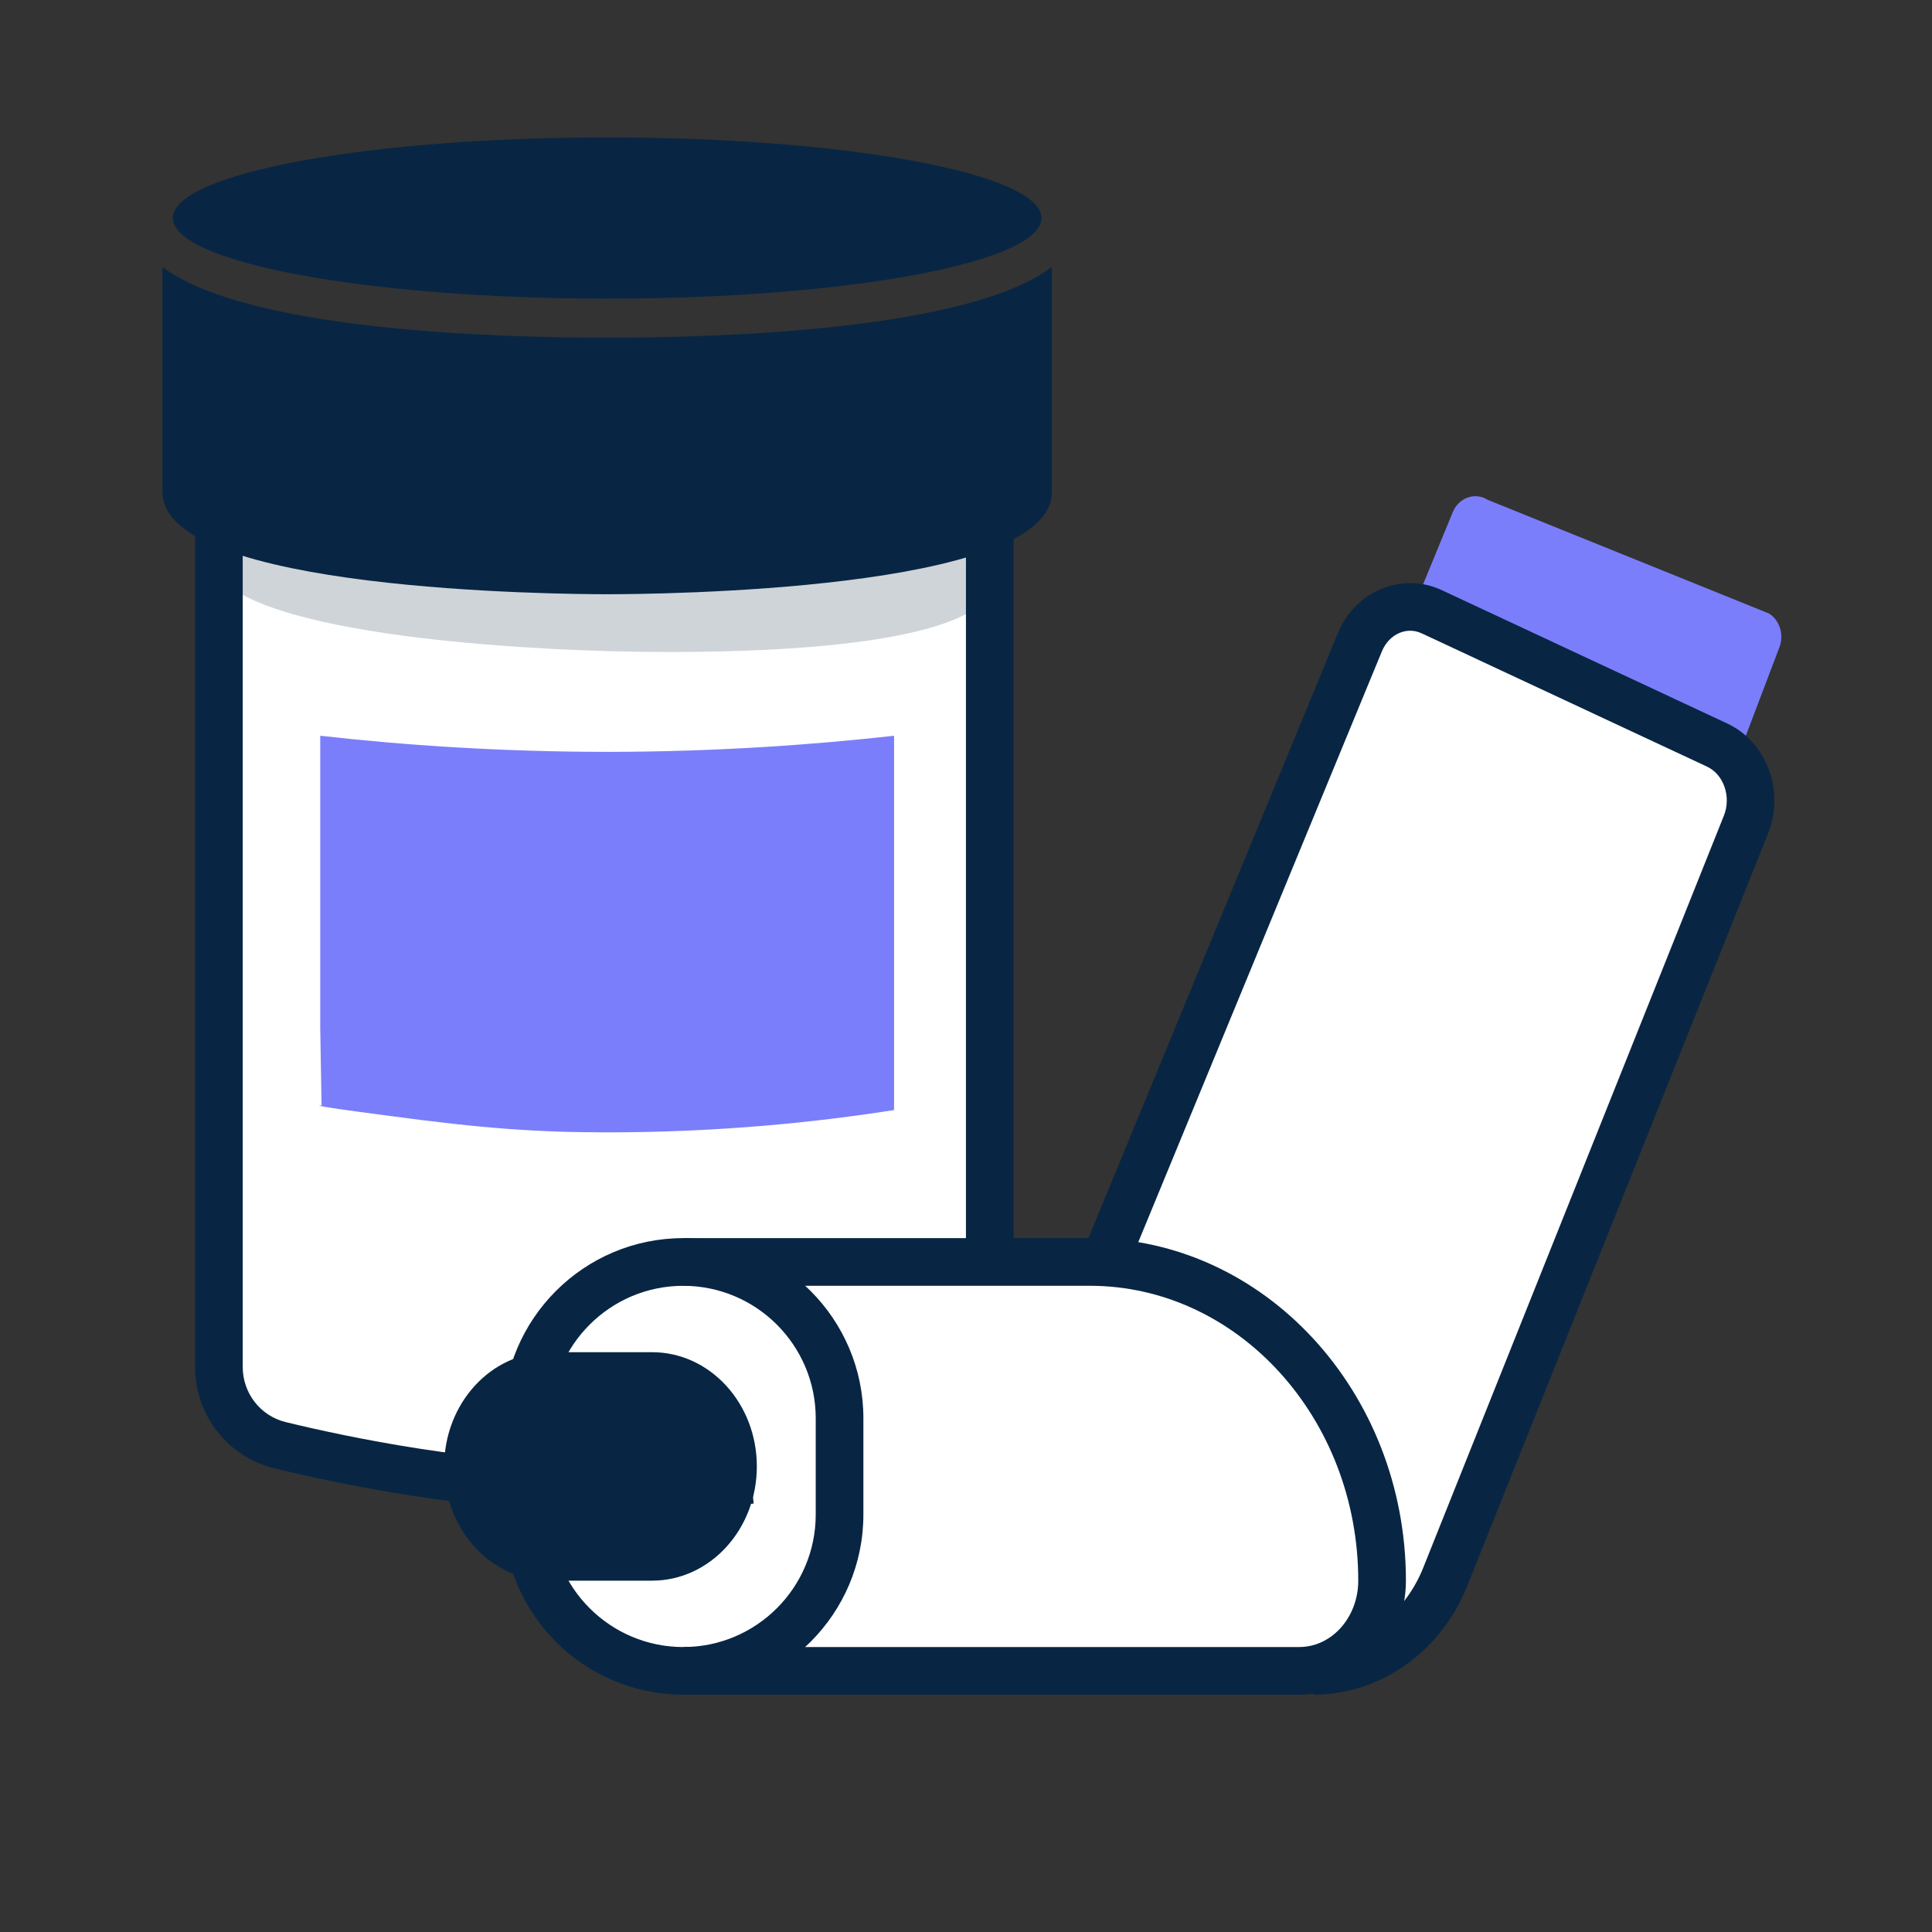
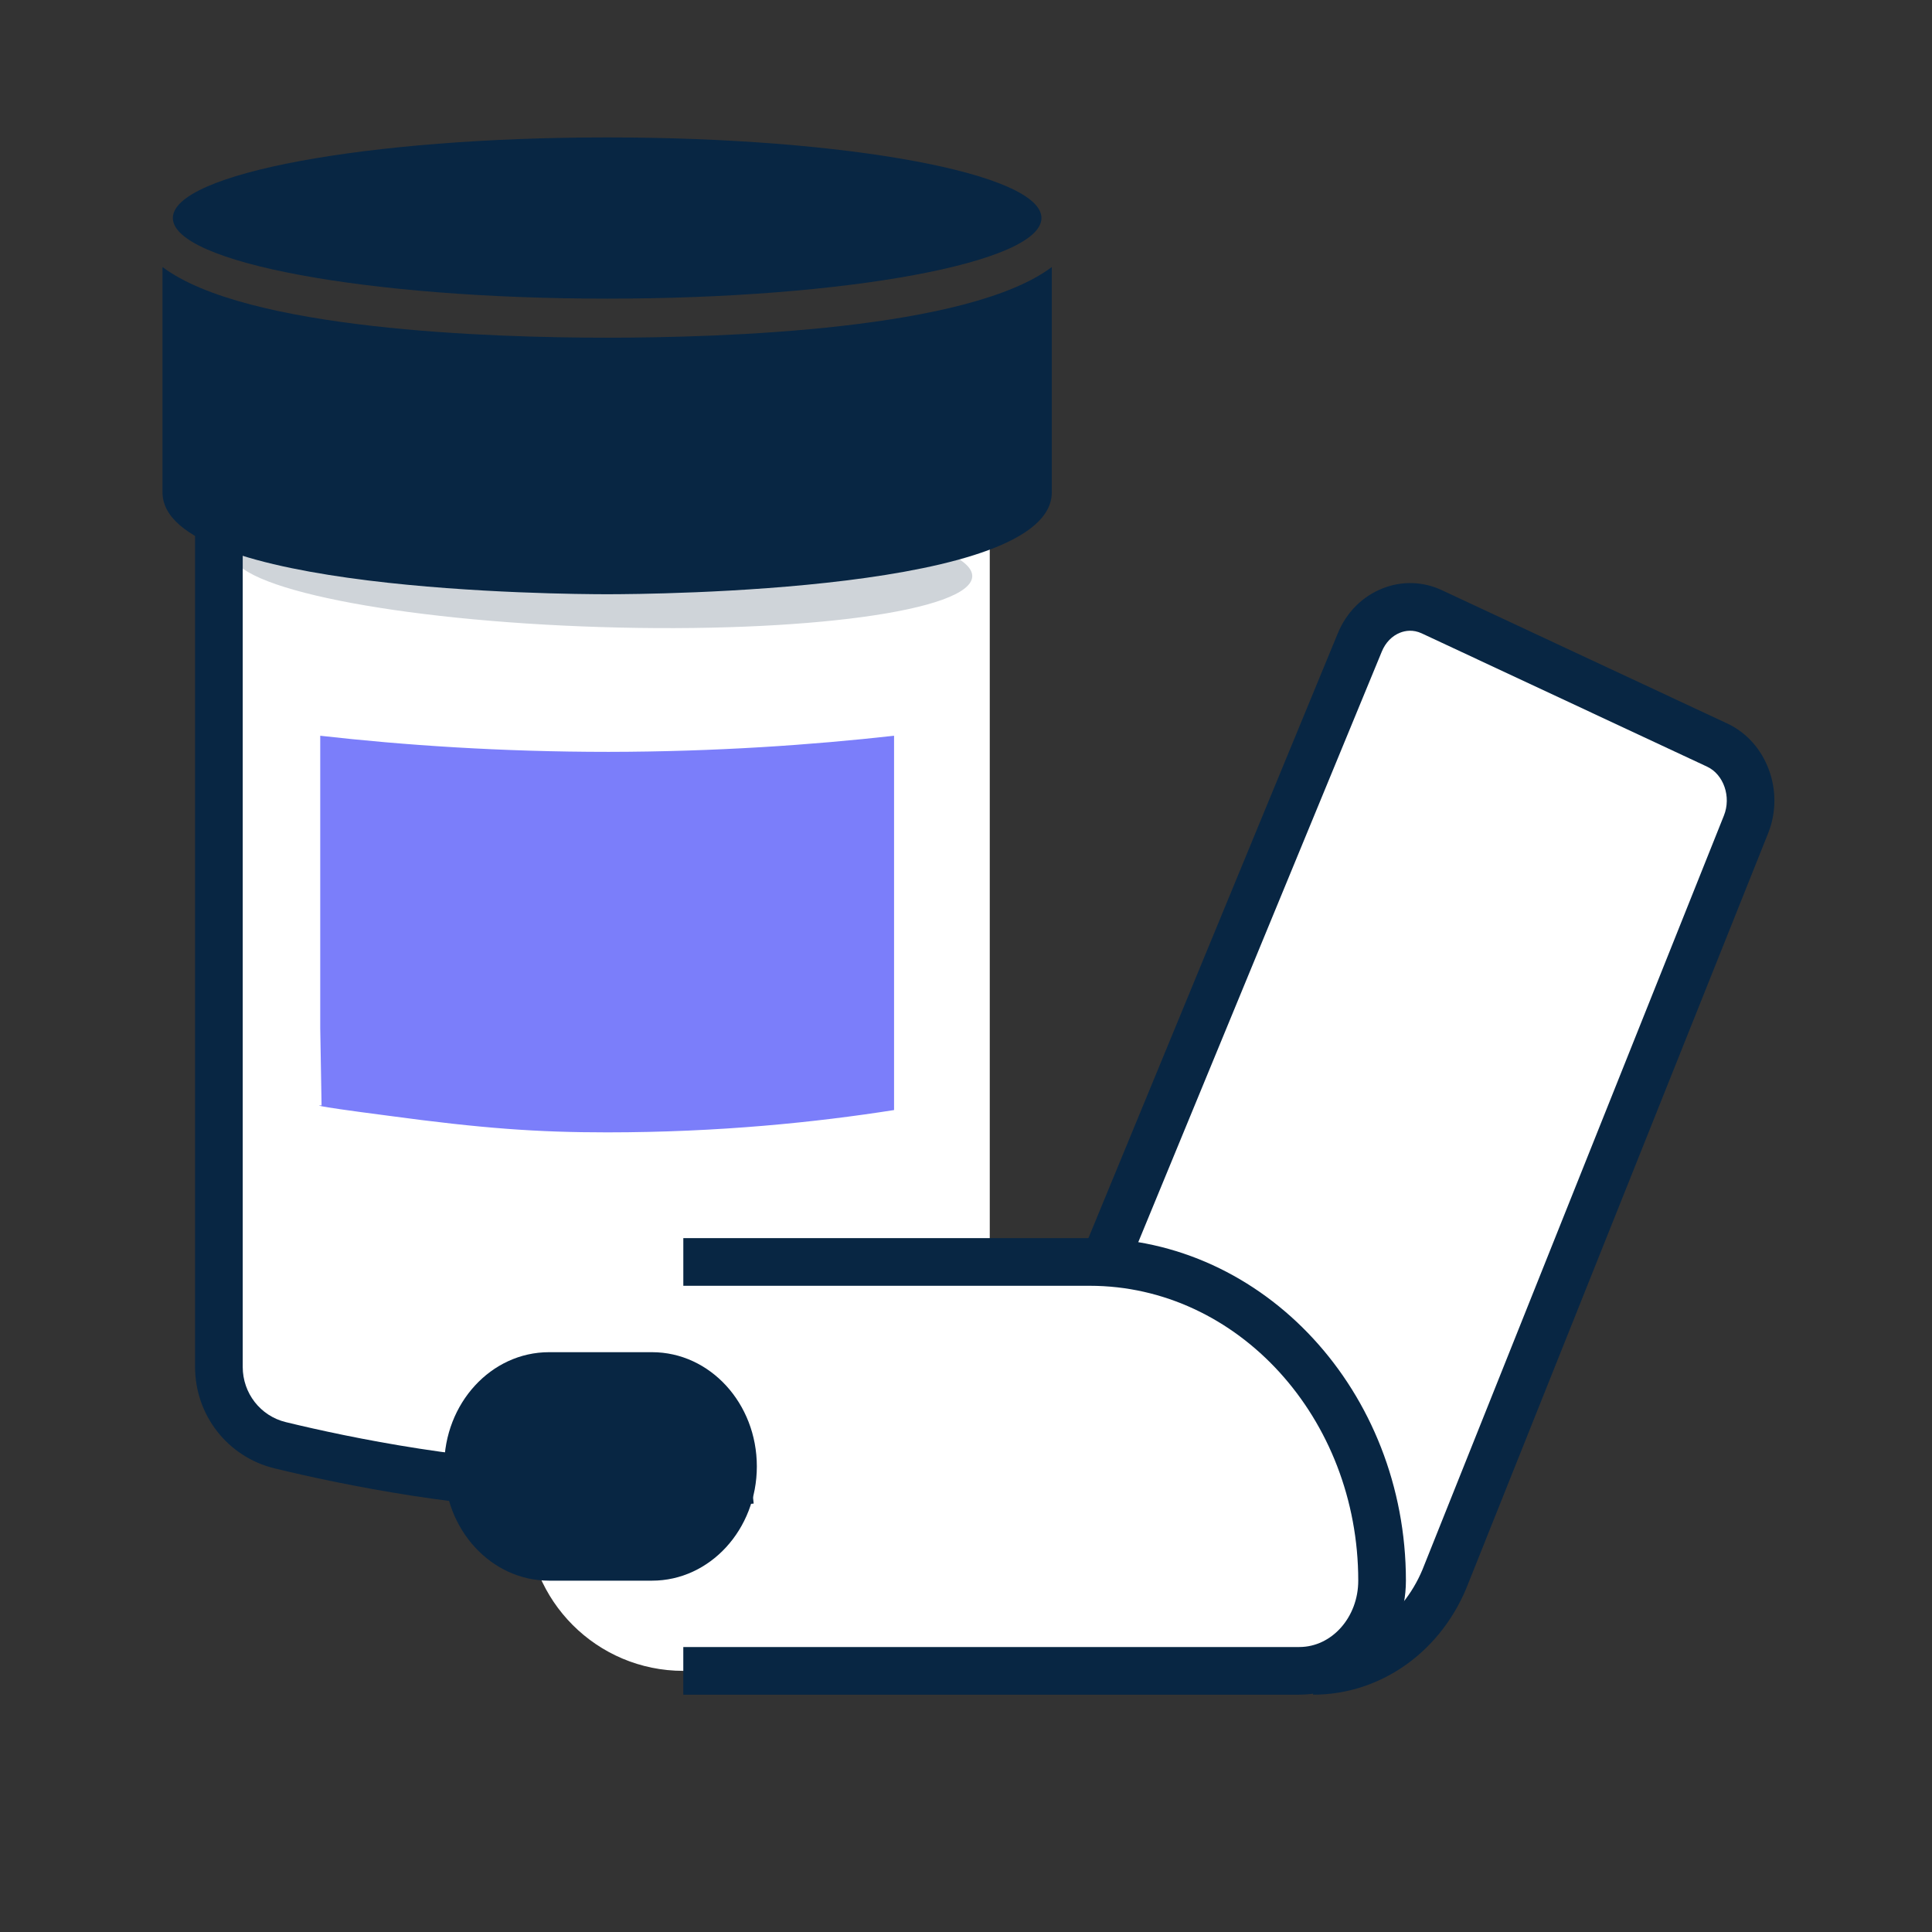
<svg xmlns="http://www.w3.org/2000/svg" width="73" height="73" viewBox="0 0 73 73" fill="none">
  <rect x="0" y="0" width="73" height="73" fill="#333333" stroke="none" />
  <path d="M64.885 28.153L54.105 23.117C53.059 22.629 51.849 23.143 51.383 24.274L41.728 47.684L41.745 47.715C41.554 47.704 41.367 47.684 41.175 47.684H37.398V13.603H37.349L8.525 13.598L8.271 13.293V51.646C8.271 53.049 9.222 54.275 10.585 54.607C12.768 55.139 16.248 55.842 19.913 56.097V57.227C19.913 60.489 22.556 63.133 25.819 63.133H49.096C49.264 63.133 49.428 63.107 49.589 63.079L49.617 63.133C51.825 63.133 53.815 61.683 54.66 59.459L65.977 31.149C66.439 29.994 65.948 28.65 64.885 28.153Z" fill="white" />
  <path d="M36.736 21.779C36.776 20.481 30.552 19.233 22.834 18.992C15.116 18.751 8.826 19.608 8.785 20.906C8.745 22.204 14.969 23.452 22.687 23.693C30.405 23.934 36.695 23.077 36.736 21.779Z" fill="#CFD4D9" />
-   <path d="M25.372 24.635C24.269 24.635 23.321 24.614 22.658 24.593C19.169 24.484 7.792 23.894 7.885 20.879C7.98 17.862 19.374 17.985 22.863 18.093C26.352 18.202 37.729 18.792 37.636 21.807C37.559 24.25 30.07 24.635 25.372 24.635ZM10.008 20.944C11.325 21.585 15.632 22.572 22.715 22.794C29.794 23.017 34.158 22.299 35.513 21.741C34.197 21.1 29.89 20.113 22.806 19.891C15.723 19.67 11.364 20.386 10.008 20.944Z" fill="#CFD4D9" />
-   <path d="M53.617 22.452L54.892 19.352C55.12 18.799 55.737 18.583 56.217 18.888L66.843 23.182C67.247 23.439 67.415 23.982 67.236 24.453L65.952 27.835" fill="#7B7EFA" />
  <path d="M12.1 38.841V27.8C15.258 28.157 18.923 28.409 22.999 28.409C27.032 28.403 30.653 28.15 33.782 27.8V41.943C30.84 42.405 27.169 42.786 22.941 42.786C20.303 42.786 18.226 42.638 14.677 42.158C11.321 41.723 12.15 41.767 12.15 41.767L12.1 38.841Z" fill="#7B7EFA" />
-   <path d="M22.554 57.101C17.746 57.101 12.858 56.086 10.371 55.481C8.604 55.05 7.37 53.473 7.37 51.646V13.293C7.37 12.914 7.608 12.575 7.965 12.446C8.319 12.317 8.72 12.425 8.963 12.717L9.217 13.023L8.893 13.293H9.171V51.647C9.171 52.642 9.84 53.501 10.797 53.734C13.205 54.319 17.934 55.301 22.554 55.301C24.509 55.301 26.441 55.207 28.297 55.021L28.477 56.812C26.562 57.004 24.569 57.101 22.554 57.101Z" fill="#082643" />
-   <path d="M36.498 47.682V13.603H37.373L37.348 12.703H37.399C37.896 12.703 38.299 13.106 38.299 13.603V47.663L36.498 47.682Z" fill="#082643" />
+   <path d="M22.554 57.101C17.746 57.101 12.858 56.086 10.371 55.481C8.604 55.05 7.37 53.473 7.37 51.646V13.293C8.319 12.317 8.72 12.425 8.963 12.717L9.217 13.023L8.893 13.293H9.171V51.647C9.171 52.642 9.84 53.501 10.797 53.734C13.205 54.319 17.934 55.301 22.554 55.301C24.509 55.301 26.441 55.207 28.297 55.021L28.477 56.812C26.562 57.004 24.569 57.101 22.554 57.101Z" fill="#082643" />
  <path d="M22.941 12.76C18.521 12.76 9.291 12.461 6.14 10.089V18.602C6.14 22.344 21.221 22.453 22.941 22.453C24.661 22.453 39.742 22.345 39.742 18.602V10.09C36.59 12.461 27.361 12.76 22.941 12.76Z" fill="#082643" />
  <path d="M22.941 11.284C32.004 11.284 39.351 9.92 39.351 8.238C39.351 6.556 32.004 5.192 22.941 5.192C13.878 5.192 6.531 6.555 6.531 8.237C6.531 9.919 13.878 11.284 22.941 11.284Z" fill="#082643" />
-   <path d="M25.817 64.033C22.064 64.033 19.01 60.979 19.01 57.226V53.589C19.01 49.836 22.064 46.782 25.817 46.782C29.57 46.782 32.623 49.836 32.623 53.589V57.226C32.623 60.979 29.569 64.033 25.817 64.033ZM25.817 48.584C23.056 48.584 20.811 50.829 20.811 53.59V57.227C20.811 59.988 23.056 62.233 25.817 62.233C28.578 62.233 30.822 59.988 30.822 57.227V53.59C30.822 50.829 28.577 48.584 25.817 48.584Z" fill="#082643" />
  <path d="M20.744 51.092C18.557 51.092 16.784 53.024 16.784 55.408C16.784 57.792 18.557 59.725 20.745 59.725H24.636C26.823 59.725 28.597 57.792 28.597 55.408C28.597 53.024 26.824 51.092 24.637 51.092H20.744Z" fill="#082643" />
  <path d="M49.094 64.033H25.818V62.232H49.094C50.322 62.232 51.321 61.108 51.321 59.725C51.321 53.581 46.769 48.583 41.174 48.583H25.819V46.782H41.174C47.762 46.782 53.122 52.588 53.122 59.724C53.122 62.099 51.315 64.032 49.095 64.032L49.094 64.033Z" fill="#082643" />
  <path d="M49.614 64.033V62.232C51.453 62.232 53.102 61.018 53.815 59.139L65.138 30.815C65.421 30.107 65.129 29.261 64.502 28.968L53.721 23.932C53.389 23.777 53.094 23.831 52.907 23.904C52.599 24.024 52.352 24.277 52.212 24.617L42.559 48.026L40.895 47.34L50.548 23.931C50.877 23.132 51.483 22.527 52.254 22.227C52.983 21.942 53.775 21.969 54.483 22.301L65.264 27.337C66.752 28.031 67.445 29.892 66.809 31.483L55.492 59.793C54.517 62.363 52.209 64.033 49.614 64.033Z" fill="#082643" />
</svg>